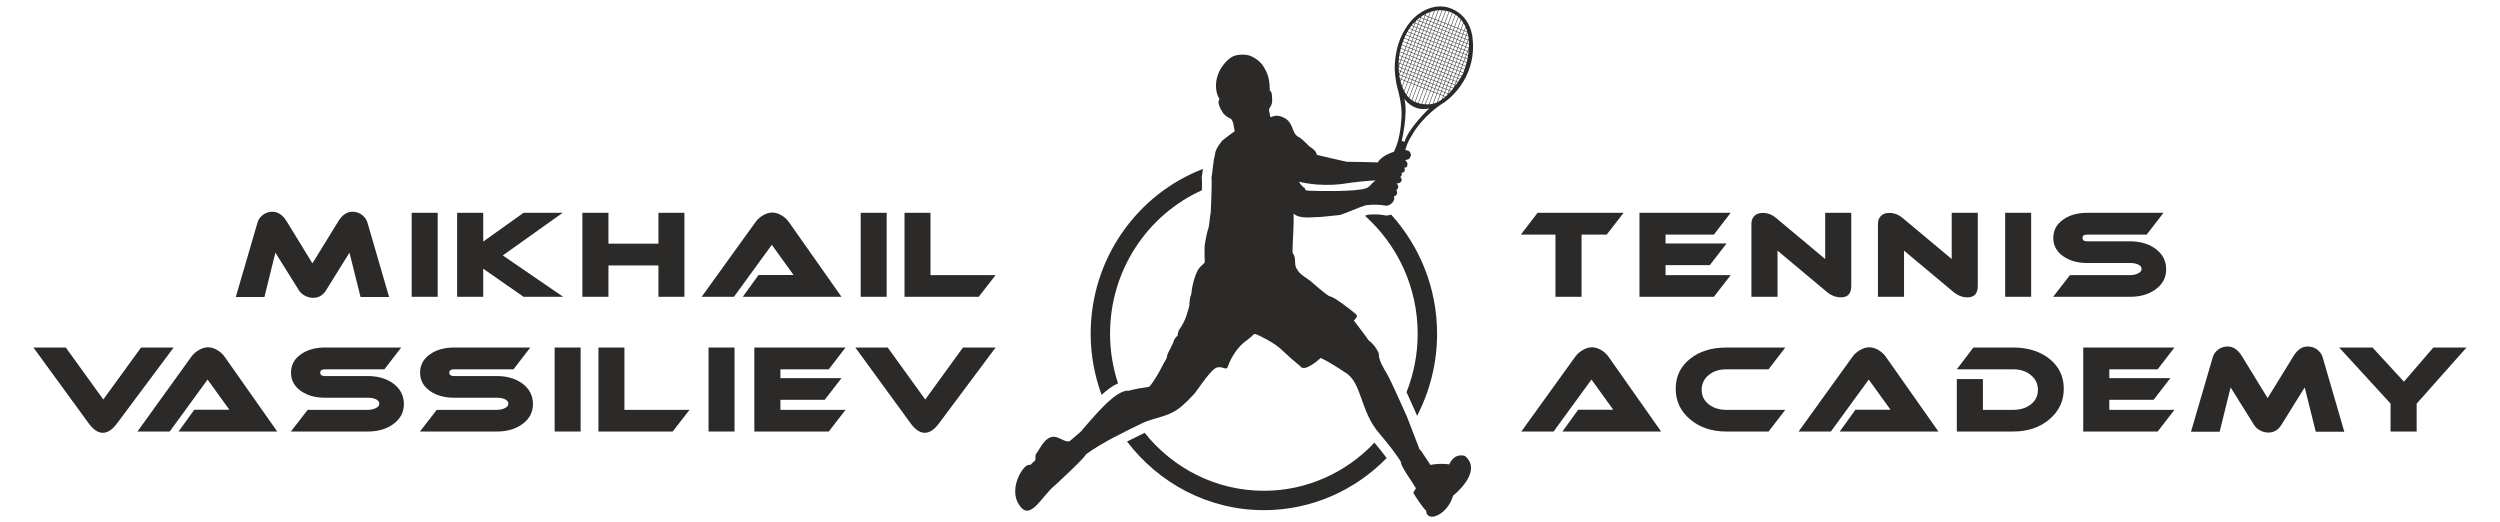
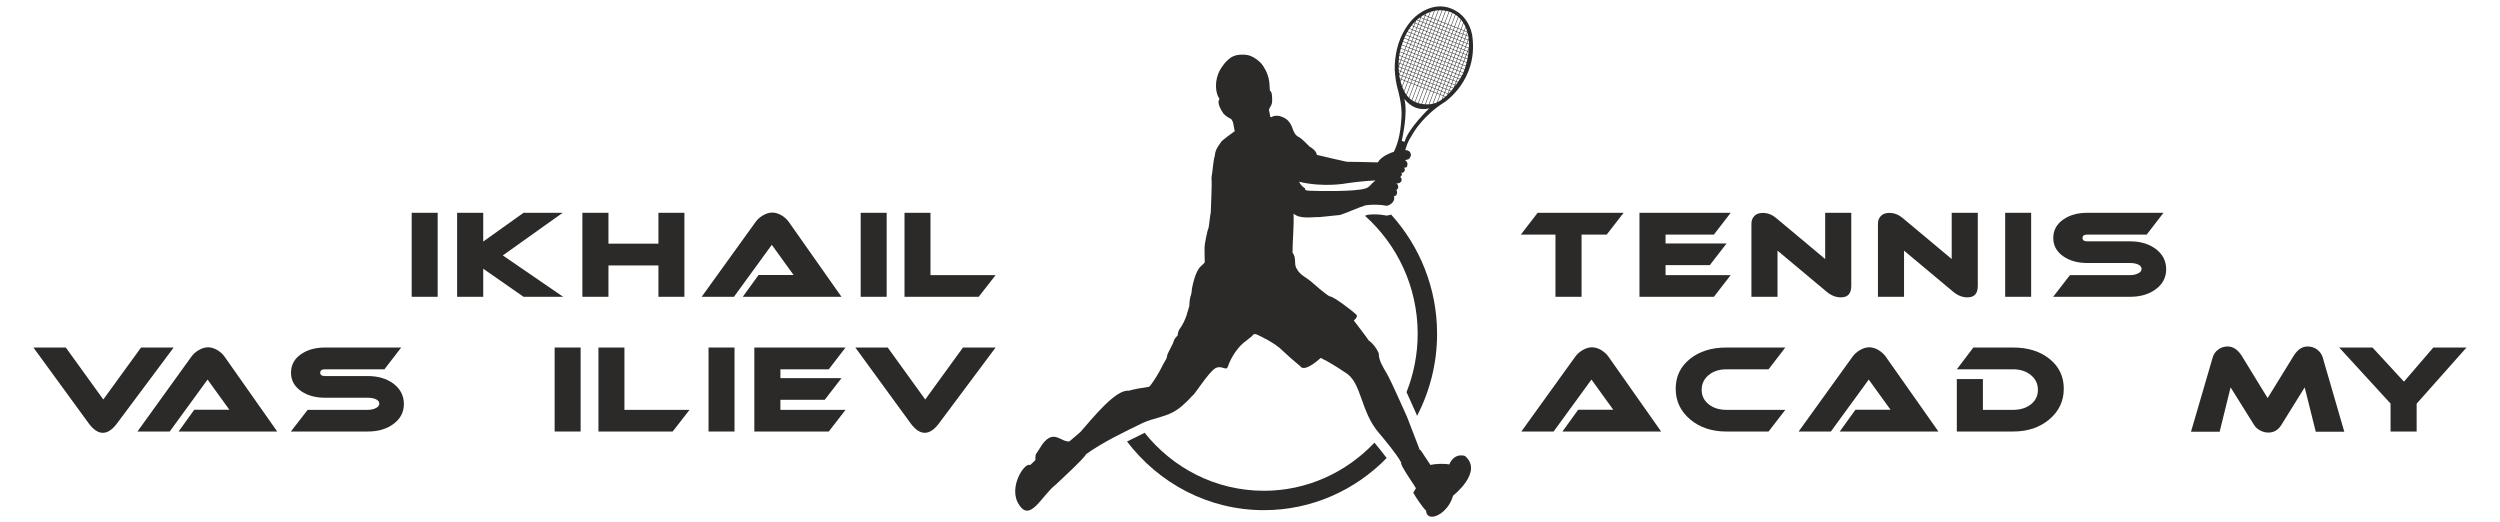
<svg xmlns="http://www.w3.org/2000/svg" xml:space="preserve" width="297mm" height="62mm" version="1.1" style="shape-rendering:geometricPrecision; text-rendering:geometricPrecision; image-rendering:optimizeQuality; fill-rule:evenodd; clip-rule:evenodd" viewBox="0 0 29700 6200">
  <defs>
    <style type="text/css"> .fil0 {fill:#2B2A29;fill-rule:nonzero} </style>
  </defs>
  <g id="Слой_x0020_1">
    <g id="_1593633207840">
      <polygon class="fil0" points="19288.6,2527.96 19087.82,2786.75 18788.94,2786.75 18788.94,3525.86 18478.84,3525.86 18478.84,2786.75 18067.81,2786.75 18267.05,2527.96 " />
      <polygon class="fil0" points="20560.56,3268.4 20361.11,3525.86 19476.8,3525.86 19476.8,2527.99 20560.56,2527.99 20361.11,2786.78 19786.81,2786.78 19786.81,2892.03 20511.94,2892.03 20312.78,3149.4 19786.81,3149.4 19786.81,3268.4 " />
      <path class="fil0" d="M21993.05 3397.15c0,90.47 -41.07,135.62 -123.28,135.62 -58.94,0 -115.21,-22.11 -168.75,-66.48l-584.09 -488.53 0 548.08 -310.01 0 0 -869.19c0,-36.91 11.73,-67.32 35.29,-91.37 23.44,-23.96 57,-35.9 100.33,-35.9 56.19,0 108.51,19.77 156.44,59.46l584.09 488.53 0 -549.41 309.98 0 0 869.19z" />
      <path class="fil0" d="M23496.14 3397.15c0,90.47 -41.08,135.62 -123.17,135.62 -59.05,0 -115.33,-22.11 -168.86,-66.48l-584.1 -488.53 0 548.08 -310.01 0 0 -869.19c0,-36.91 11.74,-67.32 35.3,-91.37 23.44,-23.96 57,-35.9 100.33,-35.9 56.31,0 108.51,19.77 156.43,59.46l584.1 488.53 0 -549.41 309.98 0 0 869.19z" />
      <polygon class="fil0" points="24130.04,3525.89 23821.38,3525.89 23821.38,2527.99 24130.04,2527.99 " />
      <path class="fil0" d="M25702.29 2527.96l-199.36 258.79 -705.84 0c-37.93,0 -56.8,13.38 -56.8,40.18 0,26.74 18.87,40.09 56.8,40.09l507.92 0c120.95,0 221.88,29.57 303.17,88.6 83.82,62.72 125.94,144 125.94,243.61 0,98.72 -42.44,178.47 -127.36,239.46 -79.46,58.01 -179.88,87.17 -301.75,87.17l-913.47 0 199.37 -257.49 714.1 0c32.23,0 61.4,-5.49 87.18,-16.62 33.16,-13.75 49.78,-32.63 49.78,-56.68 0,-24.89 -16.62,-43.85 -49.78,-56.71 -24.88,-9.28 -53.93,-13.88 -87.18,-13.88l-507.92 0c-112.59,0 -206.71,-25.78 -282.35,-77.58 -81.17,-55.27 -121.78,-128.69 -121.78,-219.97 0,-92.27 40.61,-166.09 121.78,-221.47 75.64,-51.72 169.76,-77.5 282.35,-77.5l905.2 0z" />
      <path class="fil0" d="M18561.86 5126.45l186.9 -258.91 416.56 0 -258.71 -358.31 -449.79 617.22 -383.41 0 639.25 -887.14c20.49,-29.6 48.65,-55.38 84.55,-77.52 39.66,-23.97 78.01,-35.99 115.01,-35.99 37.72,0 75.97,12.02 114.81,35.99 34.08,21.21 61.8,47.02 83.02,77.52l624.19 887.14 -1172.38 0z" />
      <path class="fil0" d="M21209.54 4868.99l-199.16 257.49 -500.99 0c-173.43,0 -317.32,-48.25 -431.24,-144.7 -113.88,-96.38 -170.89,-217.43 -170.89,-363.35 0,-145.71 56.28,-263.79 168.96,-354.23 112.38,-90.45 256.88,-135.63 433.17,-135.63l700.15 0 -199.16 258.79 -500.99 0c-84.92,0 -155.07,22.84 -210.46,68.54 -55.47,45.58 -83.1,104 -83.1,175.08 0,70.15 27.63,127.27 83.1,171.61 55.39,44.26 125.54,66.4 210.46,66.4l700.15 0z" />
      <path class="fil0" d="M21856.04 5126.45l186.79 -258.91 416.67 0 -258.82 -358.31 -449.8 617.22 -383.4 0 639.36 -887.14c20.41,-29.6 48.53,-55.38 84.43,-77.52 39.66,-23.97 78.02,-35.99 115.02,-35.99 37.75,0 75.99,12.02 114.84,35.99 34.17,21.21 61.8,47.02 82.99,77.52l624.27 887.14 -1172.35 0z" />
      <path class="fil0" d="M24517.66 4618.49c0,145.83 -57.09,266.97 -171.01,363.31 -114,96.38 -257.69,144.62 -431.12,144.62l-668.53 0 0 -622.86 309.99 0 0 365.48 358.54 0c85.85,0 156.41,-21.93 211.79,-65.78 55.35,-43.85 83.02,-101.26 83.02,-172.34 0,-71.08 -27.87,-129.38 -83.74,-175.08 -55.88,-45.58 -126.15,-68.53 -211.07,-68.53l-668.53 0 196.5 -258.79 472.03 0c176.21,0 320.59,45.26 433.18,135.62 112.55,90.44 168.95,208.52 168.95,354.35z" />
-       <polygon class="fil0" points="25832.34,4868.99 25633.01,5126.48 24748.7,5126.48 24748.7,4128.57 25832.34,4128.57 25633.01,4387.36 25058.68,4387.36 25058.68,4492.61 25783.81,4492.61 25584.56,4749.98 25058.68,4749.98 25058.68,4868.99 " />
      <path class="fil0" d="M27850.49 5129.19l-339.18 0 -131.55 -527.29 -279.48 449.8c-37.03,58.21 -87.82,87.18 -152.25,87.18 -33.24,0 -65.56,-8.27 -96.98,-24.89 -31.3,-16.62 -54.86,-37.4 -70.47,-62.29l-281.02 -449.8 -130.13 527.29 -340.36 0 258.79 -885.83c10,-35.88 31.51,-66.17 64.34,-90.65 32.64,-24.37 70.27,-36.71 112.79,-36.71 65.47,0 122.16,38.76 170.08,116.34l304.49 496.92 305.91 -496.92c47.03,-77.58 103.42,-116.34 168.98,-116.34 43.33,0 81.17,12.34 113.4,36.71 32.23,24.48 54.05,54.77 65.15,90.65l257.49 885.83z" />
      <polygon class="fil0" points="29302.18,4128.54 28709.73,4795.65 28709.73,5126.45 28399.72,5126.45 28399.72,4794.32 27789.44,4128.54 28185.27,4128.54 28558.9,4534.09 28907.76,4128.54 " />
-       <path class="fil0" d="M4622.39 3528.61l-339.14 0 -131.55 -527.29 -279.52 449.8c-37,58.12 -87.78,87.17 -152.24,87.17 -33.25,0 -65.56,-8.26 -96.87,-24.88 -31.42,-16.62 -54.86,-37.41 -70.55,-62.29l-281.05 -449.8 -130.11 527.29 -340.39 0 258.71 -885.84c10.09,-35.98 31.71,-66.16 64.46,-90.64 32.6,-24.37 70.24,-36.71 112.76,-36.71 65.47,0 122.18,38.76 170.19,116.34l304.49 496.91 305.82 -496.91c47.12,-77.58 103.51,-116.34 168.95,-116.34 43.36,0 81.17,12.34 113.4,36.71 32.35,24.48 54.17,54.66 65.18,90.64l257.46 885.84z" />
      <polygon class="fil0" points="5199.52,3525.89 4890.87,3525.89 4890.87,2527.99 5199.52,2527.99 " />
      <polygon class="fil0" points="6690.12,3525.86 6219.62,3525.86 5740.66,3192.32 5740.66,3525.86 5430.56,3525.86 5430.56,2527.96 5740.66,2527.96 5740.66,2869.77 6219.62,2527.96 6684.51,2527.96 5973.15,3034.56 " />
      <polygon class="fil0" points="8130.88,3525.86 7822.2,3525.86 7822.2,3153.56 7228.43,3153.56 7228.43,3525.86 6918.53,3525.86 6918.53,2527.96 7228.43,2527.96 7228.43,2894.66 7822.2,2894.66 7822.2,2527.96 8130.88,2527.96 " />
      <path class="fil0" d="M8824.35 3525.86l186.94 -258.9 416.55 0 -258.82 -358.43 -449.79 617.33 -383.41 0 639.36 -887.16c20.38,-29.57 48.54,-55.36 84.44,-77.5 39.77,-24.05 78.01,-35.99 115.01,-35.99 37.72,0 75.96,11.94 114.81,35.99 34.17,21.22 61.8,47.03 83.02,77.5l624.27 887.16 -1172.38 0z" />
      <polygon class="fil0" points="10533.59,3525.89 10224.91,3525.89 10224.91,2527.99 10533.59,2527.99 " />
      <polygon class="fil0" points="11827.78,3268.4 11626.97,3525.86 10745.53,3525.86 10745.53,2527.99 11054.09,2527.99 11054.09,3268.4 " />
      <path class="fil0" d="M2063.19 4128.54l-672.72 901.02c-55.26,74.66 -111.66,112.18 -168.75,112.18 -57.32,0 -113.6,-37.93 -168.86,-113.6l-656.1 -899.6 384.85 0 445.6 617.34 448.39 -617.34 387.59 0z" />
      <path class="fil0" d="M2121.29 5126.45l186.93 -258.91 416.56 0 -258.82 -358.31 -449.8 617.22 -383.4 0 639.36 -887.14c20.38,-29.6 48.53,-55.38 84.43,-77.52 39.78,-23.97 78.02,-35.99 115.02,-35.99 37.72,0 75.96,12.02 114.81,35.99 34.17,21.21 61.8,47.02 83.02,77.52l624.27 887.14 -1172.38 0z" />
      <path class="fil0" d="M4766.34 4128.54l-199.44 258.82 -705.76 0c-37.92,0 -56.8,13.36 -56.8,40.15 0,26.74 18.88,40.1 56.8,40.1l507.93 0c120.94,0 221.87,29.57 303.16,88.62 83.82,62.81 125.94,143.98 125.94,243.59 0,98.71 -42.44,178.46 -127.39,239.45 -79.43,58.1 -179.88,87.18 -301.71,87.18l-913.47 0 199.36 -257.49 714.11 0c32.23,0 61.36,-5.49 87.06,-16.51 33.36,-13.87 49.98,-32.75 49.98,-56.8 0,-24.88 -16.62,-43.85 -49.98,-56.71 -24.77,-9.16 -53.82,-13.84 -87.06,-13.84l-507.93 0c-112.59,0 -206.7,-25.82 -282.38,-77.53 -81.16,-55.35 -121.75,-128.77 -121.75,-220.06 0,-92.26 40.59,-166.09 121.75,-221.47 75.68,-51.68 169.79,-77.5 282.38,-77.5l905.2 0z" />
-       <path class="fil0" d="M6299.87 4128.54l-199.37 258.82 -705.84 0c-37.95,0 -56.8,13.36 -56.8,40.15 0,26.74 18.85,40.1 56.8,40.1l507.93 0c120.94,0 221.99,29.57 303.16,88.62 83.91,62.81 125.91,143.98 125.91,243.59 0,98.71 -42.4,178.46 -127.36,239.45 -79.31,58.1 -179.87,87.18 -301.71,87.18l-913.47 0 199.36 -257.49 714.11 0c32.2,0 61.37,-5.49 87.18,-16.51 33.24,-13.87 49.86,-32.75 49.86,-56.8 0,-24.88 -16.62,-43.85 -49.86,-56.71 -24.89,-9.16 -53.94,-13.84 -87.18,-13.84l-507.93 0c-112.59,0 -206.7,-25.82 -282.38,-77.53 -81.16,-55.35 -121.75,-128.77 -121.75,-220.06 0,-92.26 40.59,-166.09 121.75,-221.47 75.68,-51.68 169.79,-77.5 282.38,-77.5l905.21 0z" />
      <polygon class="fil0" points="6897.78,5126.45 6589.09,5126.45 6589.09,4128.54 6897.78,4128.54 " />
      <polygon class="fil0" points="8191.76,4868.99 7991.1,5126.48 7109.54,5126.48 7109.54,4128.57 7418.22,4128.57 7418.22,4868.99 " />
      <polygon class="fil0" points="8726.13,5126.45 8417.45,5126.45 8417.45,4128.54 8726.13,4128.54 " />
      <polygon class="fil0" points="10045.09,4868.99 9845.73,5126.48 8961.42,5126.48 8961.42,4128.57 10045.09,4128.57 9845.73,4387.36 9271.32,4387.36 9271.32,4492.61 9996.56,4492.61 9797.31,4749.98 9271.32,4749.98 9271.32,4868.99 " />
      <path class="fil0" d="M11827.78 4128.54l-672.72 901.02c-55.38,74.66 -111.66,112.18 -168.86,112.18 -57.21,0 -113.52,-37.93 -168.78,-113.6l-656.07 -899.6 384.73 0 445.72 617.34 448.38 -617.34 387.6 0z" />
-       <path class="fil0" d="M15014.75 5830.35c-570.94,0 -1081.12,-268.9 -1416.51,-688.73 -67.7,32.84 -138.37,67.73 -209.13,103.51 376.66,495.1 964.46,815.57 1625.64,815.57 569.61,0 1085.69,-237.08 1458.72,-619.15 -37.64,-51.2 -86.89,-113.2 -145.02,-182.86 -332.65,351.72 -798.02,571.66 -1313.7,571.66z" />
-       <path class="fil0" d="M13187.41 3965.57c0,-760.82 449.39,-1415.67 1091.09,-1705.39 1.65,-58.94 2.05,-112.67 -0.61,-135.42l-2.02 -17.84 3.47 -17.54c4.57,-23.65 8.03,-52.29 11.42,-82.5 -777.97,299.29 -1333.7,1063.17 -1333.7,1958.69 0,255.24 47.32,498.94 129.81,725.33 67.5,-61.68 132.56,-109.2 195.29,-136.84 -60.59,-185.2 -94.75,-382.71 -94.75,-588.49z" />
+       <path class="fil0" d="M15014.75 5830.35c-570.94,0 -1081.12,-268.9 -1416.51,-688.73 -67.7,32.84 -138.37,67.73 -209.13,103.51 376.66,495.1 964.46,815.57 1625.64,815.57 569.61,0 1085.69,-237.08 1458.72,-619.15 -37.64,-51.2 -86.89,-113.2 -145.02,-182.86 -332.65,351.72 -798.02,571.66 -1313.7,571.66" />
      <path class="fil0" d="M15823.35 2195.06c-21.1,0.81 -44.16,1.12 -67.81,1.01 1.82,0 4.08,0.32 5.93,0.32 21.79,0 42.31,-0.52 61.88,-1.33z" />
      <path class="fil0" d="M13405.21 5107.72c42.08,-20.9 82.99,-40.59 123.89,-60.44l0 0c-40.9,19.85 -81.81,39.54 -123.89,60.44z" />
      <path class="fil0" d="M16468.75 2561.23l-18.67 -3.87c-33.85,-6.85 -76.08,-10.73 -119.09,-10.73 -28.27,0 -56.19,1.65 -81.28,4.72 -10.93,3.55 -22.75,8.15 -34.05,12.22 382.88,342.01 626.29,843.12 626.29,1402 0,245.07 -47.72,478.68 -132.24,693.22 20.9,46.19 42.81,94.92 65.24,144.9 18.59,41.51 34.37,76.89 45.18,100.45l1.53 3.26 1.33 3.36 11.53 29.97c151.32,-291.54 238.01,-623.03 238.01,-975.16 0,-546.45 -208.35,-1043.16 -546.17,-1416.59 -12.74,4.19 -25.69,8.18 -38.64,9.91l-18.97 2.34z" />
      <path class="fil0" d="M16001.01 2177.25c84.02,-13.18 256.33,-31.82 340.56,-33.27 -68.71,51.19 -62.2,75.15 -119,94.64 -119.5,40.9 -576.75,31.01 -645.26,27.75 -24.17,-1.85 -83.02,3.06 -72.93,-29.57 -28.53,-13.16 -57.81,-49.26 -71.57,-77.62 296.34,71.49 568.2,18.07 568.2,18.07zm638.03 -1206.95l9.36 -24.89 33.04 12.95 -25.06 66.49c-6.13,-16.31 -11.94,-34.46 -17.34,-54.55zm-15.7 -309.08l32.4 12.63 -12.95 34.48 -23.96 -9.39c0.64,-7.55 1.33,-15.18 2.26,-23.04 0,0 0.72,-5.29 2.25,-14.68zm18.04 -84.44l44.37 17.43 -12.95 34.37 -40.18 -15.61c2.54,-11.01 5.41,-23.12 8.76,-36.19zm154.99 -305.21l9.48 3.67 -12.95 34.49 -21.82 -8.59c7.98,-10.17 16.42,-20.09 25.29,-29.57zm17.75 -18.15l-6.22 16.42 -7.25 -2.75c4.39,-4.68 8.87,-9.16 13.47,-13.67zm314.98 -131.23l-44.66 118.71 -33.04 -12.95 39.98 -106.17c15.29,-0.81 28.04,-0.4 37.72,0.41zm42.43 5l-48.53 128.8 -32.95 -12.95 45.29 -120.25c10.29,1.13 15.9,2.46 15.9,2.46 0,0 7.55,0.12 20.29,1.94zm79.35 24.48l-50.7 134.5 -32.92 -12.95 50.67 -134.82c10.29,3.47 21.42,7.87 32.95,13.27zm103.08 78.91l-38.04 100.85 -33.04 -12.95 43.76 -115.94c9.16,8.36 18.36,17.75 27.32,28.04zm29.36 39.46l-28.84 76.48 -33.04 -12.95 36.91 -97.78c8.56,10.4 16.91,21.82 24.97,34.25zm26.22 47.84l-16.53 43.73 -32.93 -12.95 27.23 -72.29c7.14,11.62 13.96,23.87 20.38,37.32 0.72,1.33 1.24,2.77 1.85,4.19zm-43.13 582.15l-32.14 -12.54 12.95 -34.46 36.22 14.08c-2.14,5.2 -3.38,8.04 -3.38,8.04 0,0 -4.8,9.39 -13.65,24.88zm-126.14 179.36l-19.68 -7.74 13.03 -34.46 31.42 12.34c-7.86,10 -16.21,19.98 -24.77,29.86zm-103.71 98.02l13.47 -35.7 20.78 8.15c-11.21,9.8 -22.63,18.97 -34.25,27.55zm-155.92 61.28l53.65 -142.24 32.92 12.83 -46.71 124.21c-8.15,1.73 -16.42,3.26 -24.65,4.07 -5.21,0.52 -10.21,0.81 -15.21,1.13zm-293.56 -278.19l32.92 12.95 -39.86 105.86c-6.53,-12.95 -13.67,-28.16 -20.49,-45.99l27.43 -72.82zm-23.68 -54.95l32.96 12.95 -12.95 34.46 -32.96 -12.83 12.95 -34.58zm-47.11 -109.84l32.95 12.87 -12.95 34.45 -19.08 -7.43c-0.92,-12.25 -1.41,-24.88 -1.73,-37.83l0.81 -2.06zm9.39 -42.11l-10.52 27.83c0,-10.29 0.2,-20.89 0.64,-31.71l9.88 3.88zm2.03 -5.41l-11.71 -4.59c0.49,-12.52 1.21,-25.38 2.34,-38.65l22.32 8.79 -12.95 34.45zm51.59 -19.36l-13.03 34.45 -32.96 -12.83 12.95 -34.57 33.04 12.95zm-17.92 -52.73l32.92 12.87 -12.95 34.57 -32.95 -12.98 12.98 -34.46zm-3.67 -7.54l-33.47 -13.15c1.65,-9.6 3.87,-21.94 7.14,-36.83l39.37 15.41 -13.04 34.57zm51.6 -19.37l-12.95 34.46 -33.04 -12.95 13.03 -34.46 32.96 12.95zm-17.95 -52.84l33.03 12.95 -12.94 34.37 -33.04 -12.83 12.95 -34.49zm9.36 -42.11l-12.95 34.48 -44.86 -17.54c3.06,-11.22 6.42,-23.16 10.29,-35.5l47.52 18.56zm15.09 -39.75l-12.95 34.46 -47.92 -18.76c3.58,-11.33 7.54,-22.95 11.82,-34.89l49.05 19.19zm15 -39.89l-13.06 34.49 -48.94 -19.2c4.19,-11.3 8.67,-22.72 13.56,-34.25l48.44 18.96zm15 -39.86l-12.97 34.46 -48.33 -18.96c4.79,-11.02 9.91,-22.35 15.29,-33.56l46.01 18.06zm14.98 -39.89l-12.95 34.49 -45.47 -17.84c5.4,-10.92 11.1,-21.94 17.23,-32.75l41.19 16.1zm15.09 -39.86l-12.95 34.49 -40.59 -15.82c6.22,-10.72 12.75,-21.41 19.69,-31.91l33.85 13.24zm1.93 -5.4l-32.63 -12.75c6.94,-10.49 14.39,-20.78 22.23,-30.9l23.47 9.19 -13.07 34.46zm51.6 -19.37l-12.95 34.45 -33.04 -12.83 13.07 -34.57 32.92 12.95zm15 -39.86l-12.86 34.45 -33.13 -12.86 12.95 -34.45 33.04 12.86zm29.98 -79.75l-12.95 34.45 -26.63 -10.4c11.22,-9.57 22.35,-18.44 33.36,-26.51l6.22 2.46zm2.13 -5.41l-2.86 -1.12c1.45,-1.02 2.98,-2.14 4.51,-3.15l-1.65 4.27zm51.6 -19.36l-13.04 34.54 -32.95 -12.95 4.68 -12.31c8.39,-5.73 16.54,-10.93 24.69,-15.73l16.62 6.45zm1.94 -5.41l-12.23 -4.71c6.01,-3.47 11.82,-6.62 17.75,-9.68l-5.52 14.39zm38.56 15.09l-32.95 -12.86 7.74 -20.5c15.61,-7.63 30.61,-13.96 45.09,-19.07l-19.88 52.43zm38.64 15.09l-33.04 -12.86 21.63 -57.29c14.77,-4.92 28.96,-8.68 42.2,-11.54l-30.79 81.69zm38.53 15.17l-32.92 -12.95 32.12 -85.32c14.48,-2.78 27.95,-4.51 39.86,-5.32l-39.06 103.59zm23.68 54.87l-33.04 -12.84 12.95 -34.48 32.92 12.86 -12.83 34.46zm38.44 15.2l-32.95 -12.95 12.95 -34.45 33.04 12.83 -13.04 34.57zm51.6 -19.48l-12.95 34.57 -33.04 -12.95 13.04 -34.46 32.95 12.84zm2.14 -5.29l-33.04 -12.95 48.94 -129.93c9.59,1.65 21.3,4.31 34.68,8.47l-50.58 134.41zm23.44 54.95l-32.92 -12.95 12.95 -34.46 33.04 12.95 -13.07 34.46zm51.6 -19.37l-12.95 34.46 -33.04 -12.95 13.06 -34.46 32.93 12.95zm2.14 -5.4l-33.13 -12.95 50.58 -134.01c10.09,4.91 20.59,10.93 31.11,17.75l-48.56 129.21zm38.56 15.09l-33.04 -12.95 48.12 -127.88c9.8,6.73 19.57,14.19 29.26,22.75l-44.34 118.08zm23.55 54.97l-33.04 -12.95 13.04 -34.48 32.95 12.95 -12.95 34.48zm38.53 15.09l-32.92 -12.95 12.95 -34.48 32.92 12.95 -12.95 34.48zm38.65 15.09l-33.04 -12.95 12.95 -34.48 33.04 12.95 -12.95 34.48zm20.5 -37.72l14.48 -38.16c7.25,16.62 13.47,33.77 18.47,51.11l-32.95 -12.95zm31.01 18.35l-12.95 34.46 -32.95 -12.95 12.95 -34.48 32.95 12.97zm10.61 89.41l-33.04 -12.95 13.04 -34.46 24.16 9.48c1.04,6.42 2.05,12.87 2.86,19.28l-7.02 18.65zm5.61 2.14l2.74 -7.43c0.32,2.95 0.73,5.92 0.93,8.96l-3.67 -1.53zm-15.09 39.89l12.95 -34.49 6.3 2.46c1.04,13.47 1.65,26.91 1.73,40.29l-20.98 -8.26zm18.04 52.81l-33.04 -12.95 12.95 -34.46 23.03 8.96c0,11.02 -0.2,21.83 -0.69,32.64l-2.25 5.81zm-9.49 42.03l10.5 -27.84c-0.7,10.38 -1.74,20.7 -2.75,30.87l-7.75 -3.03zm-15 39.86l12.95 -34.46 9.19 3.56c-1.53,12.74 -3.26,25.29 -5.31,37.52l-16.83 -6.62zm-14.97 39.86l12.95 -34.46 17.95 7.03c-2.05,12.66 -4.39,24.88 -6.85,36.82l-24.05 -9.39zm-15 39.89l12.95 -34.49 25 9.8c-2.66,12.55 -5.64,24.69 -8.47,36.19l-29.48 -11.5zm-14.98 39.86l12.95 -34.46 30.07 11.82c-3.16,12.64 -6.42,24.49 -9.69,35.7l-33.33 -13.06zm-15.11 39.86l12.98 -34.46 33.84 13.15c-3.87,12.95 -7.66,24.78 -11.13,35.3l-35.69 -13.99zm-1.94 5.4l35.81 13.99c-5.11,14.69 -9.48,26.51 -12.66,34.66l-36.19 -14.16 13.04 -34.49zm-51.6 19.28l12.95 -34.37 33.04 12.87 -13.03 34.45 -32.96 -12.95zm18.07 52.84l-33.16 -12.86 12.95 -34.46 33.04 12.84 -12.83 34.48zm-9.48 42.12l12.95 -34.57 31.19 12.22c-5.21,9.08 -11.71,19.98 -19.25,32.03l-24.89 -9.68zm-15.09 39.74l12.95 -34.45 23.96 9.39c-6.24,9.77 -13.06,20.38 -20.61,31.51l-16.3 -6.45zm-15 39.89l13.06 -34.37 14.98 5.81c-6.74,10.01 -13.97,20.41 -21.71,31.11l-6.33 -2.55zm-2.05 5.41l4.91 1.93c-3.67,5.01 -7.46,9.98 -11.22,14.98l6.31 -16.91zm-38.65 -15.09l33.15 12.95 -12.95 34.45 -33.15 -12.95 12.95 -34.45zm-51.48 19.37l12.95 -34.49 33.04 12.98 -12.95 34.46 -33.04 -12.95zm17.95 52.81l-32.95 -12.95 12.95 -34.46 33.04 12.95 -13.04 34.46zm-9.4 42.02l12.95 -34.48 17.75 6.94c-8.67,9.8 -17.63,19.6 -26.71,29.08l-3.99 -1.54zm-2.02 5.41l1.53 0.61c-0.92,0.92 -1.85,1.73 -2.77,2.74l1.24 -3.35zm-38.56 -15.09l32.95 12.95 -5.81 15.58c-5.4,5.2 -10.92,10.2 -16.41,15.21l-23.77 -9.28 13.04 -34.46zm-51.6 19.37l12.95 -34.49 33.04 12.95 -13.03 34.49 -32.96 -12.95zm-1.93 5.4l32.95 12.95 -16.74 44.26c-15.69,11.01 -32.11,20.69 -48.73,28.84l32.52 -86.05zm-38.65 -15.09l33.04 12.84 -34.77 92.18c-14.28,6.44 -28.85,11.53 -43.65,15.2l45.38 -120.22zm-23.64 -54.97l33.12 12.95 -12.95 34.48 -33.12 -12.95 12.95 -34.48zm-51.51 19.39l12.95 -34.48 33.04 12.86 -12.95 34.57 -33.04 -12.95zm-40.59 -9.8l32.96 12.95 -60.18 159.88c-12.75,-0.69 -24.98,-2.02 -36.4,-3.76l63.62 -169.07zm-38.64 -15l33.04 12.86 -64.14 170.08c-12.23,-2.14 -23.85,-4.79 -34.78,-7.95l65.88 -174.99zm-38.53 -15.09l32.92 12.87 -65.96 175.48c-11.94,-3.67 -23.07,-7.86 -33.16,-12.43l66.2 -175.92zm-38.65 -15.09l33.04 12.87 -66.08 175.57c-11.53,-5.41 -22.03,-11.3 -31.42,-17.32l64.46 -171.12zm-38.56 -15.08l33.04 12.83 -63.94 169.99c-11.62,-7.83 -21.22,-15.61 -29.37,-22.95l60.27 -159.87zm-38.53 -15.09l33.04 12.83 -59.37 157.65c-17.95,-17.31 -26.11,-30.7 -26.11,-30.7 0,0 -0.08,-0.08 -0.2,-0.2l52.64 -139.58zm-38.68 -15.21l33.16 12.95 -51.28 136.23c-5,-6.82 -13.47,-19.45 -23.56,-38.33l41.68 -110.85zm-23.53 -54.86l33.04 12.86 -12.95 34.46 -33.04 -12.84 12.95 -34.48zm-23.47 -54.95l32.96 12.83 -12.95 34.49 -33.04 -12.86 13.03 -34.46zm-5.6 -2.25l-13.04 34.48 -32.95 -12.86 12.95 -34.46 33.04 12.84zm-18.04 -52.73l33.04 12.87 -13.07 34.45 -32.92 -12.95 12.95 -34.37zm-3.47 -7.63l-33.04 -12.95 12.95 -34.37 33.04 12.84 -12.95 34.48zm51.48 -19.39l-12.95 34.48 -32.92 -12.86 12.95 -34.57 32.92 12.95zm15 -39.87l-12.95 34.46 -33.04 -12.83 13.04 -34.46 32.95 12.83zm15.09 -39.86l-13.06 34.58 -32.93 -12.95 12.95 -34.49 33.04 12.86zm15 -39.77l-13.06 34.37 -32.93 -12.86 12.95 -34.46 33.04 12.95zm-18.06 -52.84l33.04 12.86 -12.95 34.57 -33.04 -12.94 12.95 -34.49zm9.48 -42.09l-13.04 34.55 -32.95 -12.95 12.95 -34.46 33.04 12.86zm15 -39.77l-12.95 34.46 -33.04 -12.95 12.95 -34.46 33.04 12.95zm14.97 -39.89l-12.95 34.49 -33.04 -12.95 13.07 -34.49 32.92 12.95zm15.12 -39.86l-12.95 34.46 -33.15 -12.95 12.95 -34.46 33.15 12.95zm14.97 -39.86l-13.03 34.46 -32.96 -12.95 12.95 -34.46 33.04 12.95zm2.06 -5.41l-33.04 -12.95 12.95 -34.48 33.04 12.95 -12.95 34.48zm51.48 -19.39l-12.95 34.48 -33.04 -12.95 12.95 -34.48 33.04 12.95zm15.09 -39.86l-13.04 34.45 -32.95 -12.83 12.95 -34.57 33.04 12.95zm14.88 -39.86l-12.95 34.45 -32.92 -12.95 12.95 -34.37 32.92 12.87zm15.09 -39.89l-12.95 34.48 -33.04 -12.86 13.07 -34.57 32.92 12.95zm2.05 -5.41l-33.04 -12.83 12.95 -34.49 33.04 12.87 -12.95 34.45zm51.51 -19.36l-12.95 34.45 -32.95 -12.83 12.95 -34.46 32.95 12.84zm2.14 -5.29l-33.04 -12.95 12.95 -34.49 33.04 12.95 -12.95 34.49zm38.53 14.97l-33.04 -12.83 12.95 -34.49 33.16 12.95 -13.07 34.37zm38.65 15.09l-33.13 -12.84 13.04 -34.48 33.04 12.95 -12.95 34.37zm23.47 54.98l-32.95 -12.87 12.95 -34.45 33.04 12.95 -13.04 34.37zm38.65 15.08l-33.04 -12.86 13.03 -34.45 32.96 12.95 -12.95 34.36zm38.53 15.09l-32.93 -12.86 12.95 -34.45 32.93 12.86 -12.95 34.45zm38.64 15.21l-33.03 -12.95 12.94 -34.49 33.04 12.87 -12.95 34.57zm38.56 15.09l-32.95 -12.95 12.86 -34.49 33.04 12.87 -12.95 34.57zm51.6 -19.4l-13.06 34.49 -33.04 -12.95 12.95 -34.49 33.15 12.95zm1.94 -5.4l-32.96 -12.95 12.95 -34.46 33.04 12.95 -13.03 34.46zm23.64 54.97l-33.12 -12.95 13.03 -34.45 33.04 12.95 -12.95 34.45zm38.56 15.09l-33.04 -12.95 12.95 -34.45 33.04 12.95 -12.95 34.45zm38.53 15.09l-33.04 -12.95 13.07 -34.45 32.92 12.95 -12.95 34.45zm38.56 15.09l-32.95 -12.95 12.95 -34.46 33.04 12.95 -13.04 34.46zm-9.39 42.03l13.06 -34.49 32.93 12.95 -12.95 34.49 -33.04 -12.95zm17.95 52.81l-32.92 -12.95 12.94 -34.46 32.93 12.95 -12.95 34.46zm-9.4 42.03l12.95 -34.49 33.04 12.95 -12.95 34.49 -33.04 -12.95zm-14.97 39.86l12.95 -34.46 32.92 12.84 -12.95 34.57 -32.92 -12.95zm-15 39.86l12.95 -34.46 33.04 12.95 -13.04 34.37 -32.95 -12.86zm-15.09 39.89l12.95 -34.49 33.04 12.95 -12.95 34.49 -33.04 -12.95zm-14.97 39.86l13.03 -34.46 32.96 12.84 -12.95 34.45 -33.04 -12.83zm-2.05 5.29l32.92 12.95 -12.95 34.48 -32.92 -12.86 12.95 -34.57zm-51.6 19.48l13.06 -34.45 32.93 12.83 -12.87 34.48 -33.12 -12.86zm-15 39.89l13.06 -34.48 32.93 12.86 -12.95 34.57 -33.04 -12.95zm18.06 52.7l-33.04 -12.84 12.95 -34.57 33.04 12.95 -12.95 34.46zm-9.48 42.11l13.04 -34.54 32.95 12.95 -12.95 34.45 -33.04 -12.86zm-15 39.77l12.95 -34.45 33.04 12.95 -12.95 34.45 -33.04 -12.95zm-2.02 5.53l33.04 12.83 -13.07 34.48 -32.92 -12.95 12.95 -34.36zm-38.56 -15.21l32.95 12.95 -12.95 34.48 -33.04 -12.86 13.04 -34.57zm-51.6 19.37l12.95 -34.46 33.04 12.95 -13.07 34.46 -32.92 -12.95zm-15 39.89l13.06 -34.49 32.93 12.95 -12.95 34.49 -33.04 -12.95zm17.95 52.81l-33.04 -12.95 13.07 -34.46 32.92 12.95 -12.95 34.46zm3.58 7.54l33.04 12.95 -12.95 34.49 -33.04 -12.95 12.95 -34.49zm-38.56 -15.09l32.96 12.95 -12.95 34.49 -32.96 -12.98 12.95 -34.46zm-51.59 19.37l13.06 -34.46 32.93 12.95 -12.95 34.37 -33.04 -12.86zm-2.03 5.41l32.93 12.94 -12.95 34.49 -32.93 -12.95 12.95 -34.48zm-23.55 -54.95l33.03 12.95 -13.06 34.36 -32.92 -12.86 12.95 -34.45zm-38.56 -15.09l32.95 12.95 -12.95 34.45 -33.04 -12.95 13.04 -34.45zm-51.6 19.36l12.95 -34.45 33.04 12.95 -13.04 34.45 -32.95 -12.95zm-2.02 5.41l33.03 12.86 -12.94 34.54 -33.04 -12.95 12.95 -34.45zm-38.56 -15.09l32.95 12.83 -12.95 34.49 -32.95 -12.86 12.95 -34.46zm-38.53 -15.2l32.92 12.95 -12.95 34.48 -33.04 -12.86 13.07 -34.57zm-38.65 -14.98l33.04 12.84 -13.07 34.48 -32.92 -12.86 12.95 -34.46zm-38.56 -15.09l32.95 12.84 -12.95 34.45 -33.04 -12.95 13.04 -34.34zm-38.65 -15.11l33.04 12.86 -13.04 34.46 -32.95 -12.84 12.95 -34.48zm-38.53 -15.09l32.92 12.86 -12.95 34.46 -32.92 -12.84 12.95 -34.48zm-23.67 -54.95l33.15 12.83 -13.06 34.49 -32.93 -12.87 12.84 -34.45zm9.48 -42.12l-12.95 34.46 -33.04 -12.95 13.06 -34.37 32.93 12.86zm15.09 -39.86l-13.04 34.46 -32.95 -12.86 12.86 -34.55 33.13 12.95zm14.88 -39.89l-12.95 34.57 -32.92 -12.95 12.95 -34.45 32.92 12.83zm15.12 -39.77l-12.98 34.48 -33.12 -12.95 13.06 -34.48 33.04 12.95zm14.97 -39.86l-12.95 34.37 -33.03 -12.87 13.06 -34.45 32.92 12.95zm-18.03 -52.81l33.12 12.83 -13.03 34.57 -33.04 -12.95 12.95 -34.45zm9.48 -42.03l-12.95 34.48 -33.04 -12.95 13.04 -34.48 32.95 12.95zm15.09 -39.86l-13.07 34.45 -33.04 -12.94 12.95 -34.46 33.16 12.95zm14.97 -39.89l-13.04 34.48 -32.95 -12.95 12.95 -34.48 33.04 12.95zm15 -39.86l-12.95 34.45 -33.04 -12.95 12.95 -34.45 33.04 12.95zm2.05 -5.41l-33.04 -12.95 13.04 -34.45 32.95 12.95 -12.95 34.45zm51.6 -19.36l-13.07 34.45 -32.92 -12.95 12.95 -34.45 33.04 12.95zm14.89 -39.89l-12.95 34.48 -33.04 -12.86 13.03 -34.57 32.96 12.95zm15.09 -39.86l-12.95 34.45 -33.04 -12.83 13.03 -34.46 32.96 12.84zm14.97 -39.86l-13.04 34.45 -32.95 -12.95 12.95 -34.37 33.04 12.87zm2.05 -5.41l-32.95 -12.86 12.98 -34.57 33.04 12.95 -13.07 34.48zm51.6 -19.39l-12.95 34.48 -33.04 -12.86 12.95 -34.46 33.04 12.84zm1.93 -5.29l-32.92 -12.95 12.95 -34.46 33.04 12.83 -13.07 34.58zm38.65 15.08l-33.04 -12.95 13.07 -34.45 32.92 12.95 -12.95 34.45zm23.67 54.98l-33.15 -12.95 12.95 -34.48 33.15 12.86 -12.95 34.57zm38.53 15.09l-33.03 -12.95 12.95 -34.48 32.95 12.86 -12.87 34.57zm38.45 14.97l-32.92 -12.83 12.95 -34.48 33.03 12.95 -13.06 34.36zm38.65 15.09l-33.04 -12.83 13.06 -34.46 32.93 12.95 -12.95 34.34zm38.56 15.12l-32.96 -12.86 12.95 -34.46 33.04 12.95 -13.03 34.37zm38.64 15.18l-33.04 -12.95 13.04 -34.46 32.95 12.83 -12.95 34.58zm38.53 15.08l-32.92 -12.95 12.95 -34.45 32.92 12.83 -12.95 34.57zm38.65 15.09l-33.04 -12.95 12.95 -34.45 33.04 12.95 -12.95 34.45zm38.56 15.12l-32.95 -12.98 12.95 -34.45 32.95 12.95 -12.95 34.48zm5.61 2.14l12.95 -34.48 33.04 12.95 -13.07 34.48 -32.92 -12.95zm17.92 52.81l-33.04 -12.95 13.06 -34.45 32.96 12.94 -12.98 34.46zm-9.37 42l12.95 -34.46 33.04 12.87 -13.06 34.54 -32.93 -12.95zm-15.09 39.89l13.04 -34.48 32.95 12.94 -12.95 34.37 -33.04 -12.83zm-15 39.86l13.07 -34.46 32.92 12.95 -12.95 34.46 -33.04 -12.95zm-14.97 39.89l12.95 -34.48 32.92 12.86 -12.95 34.57 -32.92 -12.95zm-2.05 5.38l33.04 12.86 -13.04 34.45 -32.95 -12.83 12.95 -34.48zm-51.6 19.39l13.07 -34.57 32.92 12.95 -12.95 34.46 -33.04 -12.84zm-15 39.78l12.95 -34.37 33.15 12.83 -13.06 34.49 -33.04 -12.95zm-14.97 39.94l12.95 -34.45 33.03 12.86 -13.06 34.46 -32.92 -12.87zm18.03 52.73l-33.12 -12.84 13.03 -34.57 33.04 12.95 -12.95 34.46zm-9.48 42.02l12.95 -34.48 33.04 12.95 -13.04 34.48 -32.95 -12.95zm-2.14 5.5l33.16 12.86 -12.95 34.46 -33.16 -12.95 12.95 -34.37zm-38.53 -15.09l33.04 12.86 -12.95 34.46 -32.95 -12.95 12.86 -34.37zm-51.51 19.37l13.07 -34.55 32.92 12.95 -12.95 34.46 -33.04 -12.86zm-14.97 39.77l12.95 -34.46 32.92 12.95 -12.95 34.46 -32.92 -12.95zm-15 39.89l12.95 -34.49 33.04 12.95 -13.07 34.49 -32.92 -12.95zm-2.14 5.4l33.04 12.95 -13.07 34.46 -32.92 -12.95 12.95 -34.46zm-38.56 -15.08l32.95 12.83 -12.86 34.57 -33.04 -12.95 12.95 -34.45zm-38.65 -15.12l33.16 12.95 -12.95 34.37 -33.16 -12.84 12.95 -34.48zm-38.53 -15.09l33.04 12.95 -12.95 34.37 -33.04 -12.84 12.95 -34.48zm-51.51 19.39l12.95 -34.48 33.04 12.95 -12.95 34.48 -33.04 -12.95zm-2.02 5.41l32.92 12.83 -12.95 34.57 -33.04 -12.94 13.07 -34.46zm-38.65 -15.12l33.04 12.87 -13.06 34.57 -32.93 -12.95 12.95 -34.49zm-38.56 -15.09l32.95 12.87 -12.95 34.45 -32.95 -12.83 12.95 -34.49zm-38.53 -15.17l32.92 12.95 -12.83 34.45 -33.15 -12.83 13.06 -34.57zm-38.65 -15l33.13 12.86 -13.04 34.45 -33.04 -12.86 12.95 -34.45zm-38.56 -15.09l33.04 12.83 -12.95 34.49 -33.12 -12.95 13.03 -34.37zm9.4 -42.12l-12.95 34.46 -32.95 -12.84 12.95 -34.45 32.95 12.83zm15.09 -39.86l-12.95 34.46 -33.16 -12.84 13.07 -34.48 33.04 12.86zm14.97 -39.89l-12.95 34.57 -33.04 -12.95 12.95 -34.45 33.04 12.83zm15.12 -39.77l-13.07 34.37 -33.04 -12.84 12.95 -34.48 33.16 12.95zm14.88 -39.95l-12.95 34.54 -32.95 -12.95 12.95 -34.45 32.95 12.86zm-17.95 -52.72l33.04 12.95 -12.95 34.45 -33.15 -12.95 13.06 -34.45zm9.37 -42.03l-12.95 34.48 -32.92 -12.95 12.95 -34.48 32.92 12.95zm15.09 -39.86l-12.95 34.45 -33.13 -12.95 13.04 -34.45 33.04 12.95zm15 -39.86l-12.95 34.45 -33.04 -12.95 13.04 -34.45 32.95 12.95zm2.05 -5.41l-33.04 -12.95 12.95 -34.48 33.04 12.95 -12.95 34.48zm51.48 -19.39l-12.95 34.48 -33.04 -12.95 13.07 -34.48 32.92 12.95zm15.09 -39.86l-12.95 34.45 -33.04 -12.95 13.07 -34.45 32.92 12.95zm15 -39.86l-13.06 34.45 -32.93 -12.86 12.95 -34.54 33.04 12.95zm14.98 -39.89l-12.95 34.48 -32.93 -12.95 12.95 -34.37 32.93 12.84zm2.05 -5.41l-33.04 -12.95 13.04 -34.45 32.95 12.94 -12.95 34.46zm51.59 -19.37l-13.06 34.46 -32.92 -12.84 12.95 -34.57 33.03 12.95zm2.03 -5.4l-33.04 -12.86 12.98 -34.46 33.04 12.86 -12.98 34.46zm23.56 54.95l-33.04 -12.84 13.06 -34.45 32.93 12.83 -12.95 34.46zm38.56 15.12l-32.96 -12.87 12.95 -34.45 33.04 12.83 -13.03 34.49zm38.64 15.17l-33.04 -12.95 13.04 -34.45 32.95 12.83 -12.95 34.57zm38.53 15.09l-32.92 -12.95 12.95 -34.46 32.92 12.84 -12.95 34.57zm38.56 15.09l-32.95 -12.95 12.95 -34.46 33.04 12.95 -13.04 34.46zm38.65 15l-33.04 -12.83 12.95 -34.49 33.04 12.95 -12.95 34.37zm38.53 15.09l-33.04 -12.84 12.95 -34.48 33.16 12.95 -13.07 34.37zm38.65 15.2l-33.13 -12.95 13.07 -34.48 33.04 12.86 -12.98 34.57zm38.56 15.09l-33.04 -12.95 12.95 -34.48 33.04 12.86 -12.95 34.57zm-9.4 42l12.95 -34.45 32.96 12.83 -12.95 34.57 -32.96 -12.95zm-15.09 39.89l12.95 -34.48 33.04 12.95 -13.03 34.36 -32.96 -12.83zm-14.97 39.86l12.95 -34.45 33.04 12.95 -13.07 34.45 -32.92 -12.95zm-2.05 5.41l32.95 12.86 -12.86 34.45 -33.13 -12.86 13.04 -34.45zm-51.6 19.36l12.95 -34.45 33.16 12.83 -13.07 34.49 -33.04 -12.87zm-14.97 39.89l12.95 -34.48 33.04 12.86 -13.07 34.46 -32.92 -12.84zm-15.12 39.86l13.07 -34.45 33.04 12.83 -12.95 34.49 -33.16 -12.87zm-14.88 39.86l12.95 -34.57 32.95 12.95 -12.95 34.49 -32.95 -12.87zm17.95 52.73l-32.93 -12.95 12.84 -34.46 33.15 12.95 -13.06 34.46zm3.58 7.54l32.92 12.95 -12.95 34.49 -33.03 -12.95 13.06 -34.49zm-38.65 -15.09l33.04 12.95 -13.06 34.49 -32.93 -12.95 12.95 -34.49zm-51.51 19.37l12.95 -34.34 32.96 12.83 -12.95 34.46 -32.96 -12.95zm-14.97 39.89l12.95 -34.48 33.04 12.95 -13.07 34.48 -32.92 -12.95zm-15.12 39.86l12.98 -34.46 33.04 12.95 -12.98 34.46 -33.04 -12.95zm-1.93 5.41l32.95 12.95 -12.95 34.48 -33.04 -12.95 13.04 -34.48zm-38.65 -15.09l33.04 12.95 -13.04 34.45 -32.95 -12.95 12.95 -34.45zm-38.53 -15.09l32.92 12.83 -12.95 34.57 -33.04 -12.95 13.07 -34.45zm-38.65 -15.09l33.04 12.95 -13.06 34.37 -32.93 -12.87 12.95 -34.45zm-51.51 19.37l12.95 -34.46 32.96 12.95 -12.95 34.37 -32.96 -12.86zm-2.02 5.4l33.04 12.95 -13.07 34.46 -32.92 -12.95 12.95 -34.46zm-38.56 -15.09l32.95 12.84 -12.95 34.57 -33.04 -12.95 13.04 -34.46zm-38.65 -15.09l33.04 12.84 -13.03 34.48 -32.96 -12.86 12.95 -34.46zm-38.53 -15.08l32.93 12.83 -12.95 34.48 -33.04 -12.86 13.06 -34.45zm-5.61 -2.26l-13.06 34.49 -32.92 -12.87 12.95 -34.45 33.03 12.83zm15.09 -39.86l-13.06 34.57 -33.04 -12.95 12.95 -34.48 33.15 12.86zm14.89 -39.77l-12.95 34.45 -32.95 -12.95 12.95 -34.45 32.95 12.95zm15.09 -39.86l-12.95 34.34 -33.16 -12.84 13.07 -34.45 33.04 12.95zm15 -39.98l-13.06 34.57 -32.93 -12.95 12.95 -34.48 33.04 12.86zm-18.07 -52.72l33.04 12.95 -13.03 34.45 -32.96 -12.95 12.95 -34.45zm9.49 -42.03l-12.95 34.48 -33.04 -12.95 12.95 -34.48 33.04 12.95zm15 -39.86l-12.95 34.45 -33.04 -12.95 12.95 -34.45 33.04 12.95zm2.02 -5.41l-32.92 -12.95 12.95 -34.45 32.92 12.95 -12.95 34.45zm51.6 -19.37l-12.95 34.46 -33.04 -12.95 12.95 -34.37 33.04 12.86zm15 -39.88l-13.04 34.48 -32.95 -12.95 12.95 -34.48 33.04 12.95zm15 -39.87l-12.95 34.46 -32.95 -12.83 12.95 -34.58 32.95 12.95zm14.97 -39.86l-12.95 34.46 -33.03 -12.83 13.06 -34.49 32.92 12.86zm2.14 -5.4l-33.04 -12.95 12.87 -34.37 33.12 12.83 -12.95 34.49zm38.56 15.09l-33.04 -12.95 12.95 -34.49 33.04 12.95 -12.95 34.49zm38.53 15.09l-33.04 -12.87 12.95 -34.54 33.16 12.95 -13.07 34.46zm38.65 15.08l-33.13 -12.83 13.04 -34.48 32.95 12.86 -12.86 34.45zm38.44 15.09l-32.92 -12.83 12.95 -34.49 33.04 12.87 -13.07 34.45zm38.65 15.21l-33.04 -12.95 13.07 -34.49 32.92 12.87 -12.95 34.57zm38.56 15.09l-32.95 -12.95 12.95 -34.49 33.04 12.87 -13.04 34.57zm38.65 15.08l-33.04 -12.94 13.04 -34.46 32.95 12.95 -12.95 34.45zm38.53 15.01l-32.92 -12.87 12.95 -34.45 32.92 12.95 -12.95 34.37zm5.61 2.22l12.95 -34.45 33.04 12.95 -12.95 34.37 -33.04 -12.87zm-15.09 39.89l13.06 -34.48 33.04 12.95 -12.95 34.48 -33.15 -12.95zm-1.94 5.41l32.95 12.83 -12.95 34.57 -32.95 -12.95 12.95 -34.45zm-51.59 19.36l12.94 -34.48 33.04 12.86 -12.95 34.46 -33.03 -12.84zm-15.09 39.86l13.06 -34.57 33.04 12.95 -12.95 34.49 -33.15 -12.87zm-14.89 39.78l12.95 -34.37 32.95 12.86 -12.95 34.46 -32.95 -12.95zm-15 39.97l12.86 -34.45 33.13 12.83 -13.04 34.46 -32.95 -12.84zm-15.09 39.87l12.95 -34.58 33.04 12.95 -12.95 34.49 -33.04 -12.86zm-1.94 5.31l32.96 12.95 -12.95 34.46 -33.04 -12.95 13.03 -34.46zm-51.59 19.37l12.95 -34.45 33.04 12.95 -13.04 34.45 -32.95 -12.95zm-15.09 39.86l12.95 -34.45 33.04 12.95 -12.95 34.45 -33.04 -12.95zm-14.98 39.89l13.04 -34.48 32.95 12.95 -12.95 34.48 -33.04 -12.95zm-2.05 5.41l32.93 12.95 -12.84 34.45 -33.04 -12.95 12.95 -34.45zm-38.53 -15.09l33.04 12.95 -12.98 34.45 -33.12 -12.95 13.06 -34.45zm-38.67 -15.12l33.15 12.95 -13.06 34.48 -33.04 -12.95 12.95 -34.48zm-38.53 -15.09l33.03 12.86 -12.95 34.58 -33.03 -12.95 12.95 -34.49zm-51.51 19.4l12.95 -34.49 33.03 12.95 -13.03 34.37 -32.95 -12.83zm-2.14 5.4l33.04 12.95 -12.95 34.46 -33.04 -12.95 12.95 -34.46zm-38.53 -15.12l32.92 12.98 -12.95 34.46 -32.92 -12.95 12.95 -34.49zm-5.61 -2.22l-12.87 34.57 -33.12 -12.95 13.04 -34.48 32.95 12.86zm15.09 -39.77l-13.07 34.45 -32.92 -12.95 12.95 -34.45 33.04 12.95zm15 -39.87l-13.07 34.37 -32.92 -12.86 12.95 -34.46 33.04 12.95zm14.97 -39.89l-12.95 34.49 -33.04 -12.95 13.07 -34.48 32.92 12.94zm-17.95 -52.81l32.95 12.95 -12.95 34.46 -33.04 -12.95 13.04 -34.46zm9.4 -42.02l-12.95 34.48 -32.96 -12.95 12.95 -34.48 32.96 12.95zm2.02 -5.38l-33.04 -12.98 13.07 -34.45 32.92 12.95 -12.95 34.48zm51.6 -19.4l-13.04 34.49 -32.95 -12.95 12.95 -34.49 33.04 12.95zm15 -39.86l-12.95 34.46 -32.95 -12.95 12.97 -34.46 32.93 12.95zm15 -39.86l-12.95 34.46 -33.04 -12.95 13.04 -34.49 32.95 12.98zm15.09 -39.89l-13.07 34.49 -32.92 -12.87 12.83 -34.45 33.16 12.83zm1.93 -5.4l-32.95 -12.95 12.95 -34.37 33.04 12.86 -13.04 34.46zm38.65 15.09l-33.04 -12.95 13.04 -34.37 32.95 12.86 -12.95 34.46zm38.53 15.09l-32.92 -12.84 12.95 -34.45 32.92 12.83 -12.95 34.46zm38.65 15.11l-33.04 -12.86 12.95 -34.57 33.04 12.95 -12.95 34.48zm38.56 15.09l-32.95 -12.86 12.95 -34.46 32.95 12.84 -12.95 34.48zm38.53 15.09l-32.92 -12.86 12.95 -34.46 33.03 12.84 -13.06 34.48zm-9.37 42.12l12.95 -34.49 32.93 12.86 -12.95 34.46 -32.93 -12.83zm-15 39.86l12.95 -34.46 33.04 12.83 -13.04 34.49 -32.95 -12.86zm-15.09 39.86l12.95 -34.46 33.04 12.86 -12.95 34.46 -33.04 -12.86zm-15 39.89l13.07 -34.57 32.92 12.94 -12.95 34.46 -33.04 -12.83zm-2.02 5.29l32.92 12.95 -12.95 34.48 -32.92 -12.95 12.95 -34.48zm-51.6 19.39l13.04 -34.48 32.95 12.95 -12.95 34.48 -33.04 -12.95zm-15 39.86l13.07 -34.37 32.92 12.87 -12.95 34.45 -33.04 -12.95zm-14.97 39.86l12.95 -34.45 32.92 12.95 -12.83 34.45 -33.04 -12.95zm-2.06 5.41l33.04 12.95 -13.03 34.48 -32.96 -12.95 12.95 -34.48zm-38.53 -15.09l32.93 12.95 -12.95 34.48 -33.04 -12.98 13.06 -34.45zm-38.64 -15.09l33.04 12.95 -13.07 34.46 -32.92 -12.95 12.95 -34.46zm-38.56 -15.09l32.95 12.95 -12.95 34.46 -32.95 -12.95 12.95 -34.46zm9.48 -42.03l-13.04 34.49 -32.95 -12.95 12.95 -34.49 33.04 12.95zm-18.04 -52.81l32.92 12.95 -12.95 34.46 -32.92 -12.95 12.95 -34.46zm-3.58 -7.54l-32.93 -12.95 12.95 -34.46 33.04 12.95 -13.06 34.46zm51.59 -19.37l-12.95 34.46 -33.04 -12.95 13.07 -34.46 32.92 12.95zm15 -39.89l-12.94 34.49 -33.04 -12.95 13.03 -34.37 32.95 12.83zm15.09 -39.86l-13.06 34.46 -33.04 -12.95 12.95 -34.46 33.15 12.95zm15.01 -39.86l-13.07 34.46 -32.92 -12.84 12.95 -34.57 33.04 12.95zm2.02 -5.4l-33.13 -12.87 13.04 -34.45 33.04 12.83 -12.95 34.49zm38.56 15.08l-33.04 -12.86 12.95 -34.45 33.13 12.83 -13.04 34.48zm38.53 15.09l-33.04 -12.95 13.07 -34.36 32.92 12.83 -12.95 34.48zm38.56 15.09l-32.95 -12.86 12.95 -34.46 33.04 12.87 -13.04 34.45zm5.61 2.26l13.03 -34.57 32.96 12.95 -12.95 34.45 -33.04 -12.83zm-15 39.74l13.06 -34.34 32.92 12.84 -12.95 34.45 -33.03 -12.95zm-14.98 39.98l12.95 -34.46 32.93 12.84 -12.95 34.48 -32.93 -12.86zm-2.05 5.32l33.04 12.95 -13.07 34.45 -32.92 -12.83 12.95 -34.57zm-51.51 19.36l12.95 -34.45 32.95 12.95 -12.95 34.45 -32.95 -12.95zm-15.09 39.86l12.95 -34.45 33.04 12.95 -12.95 34.45 -33.04 -12.95zm-14.97 39.89l12.95 -34.48 33.04 12.95 -13.07 34.48 -32.92 -12.95zm-2.05 5.41l33.04 12.95 -12.95 34.45 -33.13 -12.95 13.04 -34.45zm-38.65 -15.09l33.15 12.95 -13.06 34.46 -33.04 -12.95 12.95 -34.46zm-5.49 -2.14l-12.95 34.46 -33.04 -12.95 12.95 -34.46 33.04 12.95zm14.97 -39.89l-12.95 34.49 -33.04 -12.95 12.95 -34.49 33.04 12.95zm15.09 -39.86l-13.04 34.46 -33.04 -12.95 12.95 -34.46 33.13 12.95zm14.89 -39.89l-12.95 34.49 -32.93 -12.95 12.95 -34.49 32.93 12.95zm15.11 -39.86l-12.98 34.46 -33.12 -12.95 13.06 -34.46 33.04 12.95zm2.03 -5.4l-33.04 -12.84 13.06 -34.57 32.93 12.95 -12.95 34.46zm38.56 15.08l-32.96 -12.83 12.95 -34.48 32.96 12.86 -12.95 34.45zm5.6 2.26l12.95 -34.49 33.04 12.87 -13.06 34.45 -32.93 -12.83zm-2.05 5.29l32.95 12.95 -12.97 34.48 -33.04 -12.86 13.06 -34.57zm-51.59 19.48l12.95 -34.57 33.15 12.95 -13.07 34.48 -33.03 -12.86zm-15.01 39.77l12.95 -34.45 33.04 12.95 -13.03 34.45 -32.96 -12.95zm15.93 58.22l-12.95 34.48 -32.95 -12.95 12.95 -34.48 32.95 12.95zm-31.01 -18.35l13.06 -34.37 33.04 12.86 -12.95 34.45 -33.15 -12.94zm-91.17 107.78l-12.95 34.37 -33.04 -12.83 13.06 -34.49 32.93 12.95zm-30.99 -18.35l13.07 -34.46 32.92 12.84 -12.95 34.57 -33.04 -12.95zm364.56 -262.78l33.12 12.86 -13.03 34.54 -33.04 -12.95 12.95 -34.45zm-18.47 32.32l-33.04 -12.95 12.95 -34.46 33.04 12.83 -12.95 34.58zm-289.69 668.64l59.45 -157.97 33.04 12.86 -54.57 144.9c-13.24,0.61 -25.9,0.73 -37.92,0.21zm507.2 -812.3l-21.1 -8.27 12.14 -32.23c3.55,13.35 6.5,26.94 8.96,40.5zm-613.58 -188.03l29.69 11.5 -13.07 34.48 -32.92 -12.95 10.41 -27.66c1.53,-1.41 3.06,-2.95 4.59,-4.36 0.49,-0.32 0.9,-0.73 1.3,-1.01zm-212.08 602.93l16.51 6.54 -12.43 33.24c-1.73,-12.75 -3.06,-25.99 -4.08,-39.78zm25.06 101.38l-6.41 16.82c-1.62,-6.82 -3.36,-13.96 -4.8,-21.3l11.21 4.48zm-12.63 -11.13c-2.45,-12.11 -4.8,-24.77 -6.73,-38.04l1.44 -3.67 32.93 12.98 -12.95 34.45 -14.69 -5.72zm56.08 752.75l-33.94 -11.5c0,0 78.51,-324.09 31.11,-500.18 0,0 103.39,159.47 295.3,114.72 0,0 -249.23,237.38 -292.47,396.96zm718.19 3732.11c0,0 -121.15,-48.16 -188.03,100.62 -57.41,-12.52 -166.21,-8.04 -222.81,5.52l-116.66 -175.81 -9.97 -2.54 -151.44 -392.59c-47.11,-102.59 -187.22,-424.42 -240.75,-515.27 -40.38,-70.56 -96.78,-154.71 -94.96,-239.63 -22.63,-56.31 -70.35,-120.22 -120.3,-153.69 -8.99,-18.85 -176.12,-236.04 -176.12,-236.04 0,0 52.11,-42.64 32.31,-67.32 -56.8,-54.66 -271.53,-217.2 -313.97,-218.33 -33.53,-5.4 -220.14,-172.74 -230.87,-181.41 -26.79,-21.82 -55.87,-40.18 -84.2,-59.83 -19.19,-13.38 -37.23,-28.47 -52.84,-46.19 -10.08,-11.54 -21.01,-25.5 -26.82,-40.82 -4.48,-3.35 -7.75,-7.95 -8.88,-13.44 -25.78,-55.79 5.32,-116.98 -42.8,-178.06 -0.52,-134.09 18.96,-329.46 12.02,-464.07 80.24,68.13 216.18,38.56 312.24,40.38 59.86,-5.09 180.28,-17.43 240.03,-24.57 97.29,-31.31 207.22,-85.65 305.12,-115.42 76.26,-10.81 172.83,-9.48 248.51,6.01 49.13,-6.13 107.58,-59.26 86.36,-113.4 35.47,-0.2 47.93,-46.71 29.66,-73.53 2.14,-1.42 19.6,-12.55 21.83,-33.94 2.13,-18.26 -7.55,-36.42 -24.26,-45.98 5.9,1.21 25.38,4.16 44.06,-7.66 7.54,-4.8 12.63,-10.61 15.89,-15.09 1.94,-3.47 6.02,-12.03 5,-23.16 -1.73,-18.15 -15.6,-28.15 -17.74,-29.57 16.1,-10.08 23.87,-26.21 20,-38.33 -0.84,-2.57 -2.86,-7.45 -9.08,-11.93 9.89,2.22 18.76,0.52 25.9,-3.88 0.49,0.21 1.01,0.41 1.53,0.61l4.08 -4.68c4.28,-3.88 7.54,-8.79 9.77,-14.19l2.34 -3.88 1.04 -16.71 -2.34 -4.71c-1.24,-4.16 -3.27,-8.24 -6.13,-12.02l0 -0.09 0.81 -0.11c6.53,-0.52 12.46,-1.42 17.63,-3.15l9.08 -1.65 8.59 -12.43 0.4 -3.15c1.42,-3.88 2.14,-8.47 2.14,-14.08l0.09 -0.61 0.11 -0.92c0.81,-3.47 0.93,-6.85 0.61,-10.29l0.4 -6.13 -3.35 -6.94c-0.12,-0.32 -0.4,-0.81 -0.61,-1.21l-4.07 -8.67 -8.47 -10.81 -3.07 -2.66c-3.15,-3.15 -6.33,-6.22 -9.68,-8.67l0.61 -0.09c10.81,-0.41 20.29,-2.54 28.64,-5.81l8.47 -1.74 18.04 -14.59 3.79 -7.55c2.94,-4.39 5,-8.96 6.53,-13.76l4.59 -12.22 -2.16 -11.74c-0.09,-0.72 -0.29,-1.44 -0.41,-2.14l-0.61 -3.99 -0.49 -1.41c-0.63,-2.34 -1.53,-4.48 -2.45,-6.74l-3.47 -9.68 -12.75 -13.56 -15.9 -8.06 -2.05 -0.41c-0.09,-0.11 -0.09,-0.11 -0.2,-0.11 -0.12,0 -0.12,0 -0.2,0l-14.6 -2.84 -12.11 -2.66 23.64 -72.49 24.08 -50.9 54.54 -90.65c0,0 119.21,-202.22 365.05,-354.67 0,0 391.79,-256.25 331.32,-766.11 0,0 -15.5,-250.03 -251.77,-345.28 -233.09,-94 -430.11,98.51 -430.11,98.51 0,0 -101.98,82.18 -175.29,256.57 -73.21,174.27 -66.88,362.62 -66.88,362.62 0,0 2.22,114.81 32.92,229.54 0,0 57.41,190.48 47.84,338.83 -9.6,148.28 -27.55,287.98 -91.29,415.66 0,0 -47,13.15 -96.45,40.98l-0.12 0c-7.23,3.96 -14.36,8.47 -21.62,13.16 -0.09,0.08 -0.2,0.2 -0.29,0.31 -28.36,18.56 -55.18,42.09 -72.09,71.05 -84.63,-3.46 -287.67,-6.01 -369.64,-7.54 -111.66,-26.1 -244.34,-53.74 -355.4,-81.98 -2.74,-42.43 -53.21,-80.04 -86.45,-98.8 -21.74,-24.48 -90.24,-90.47 -116.98,-107.18 -93.51,-41.51 -64.95,-124.52 -138.46,-201.38 -30.7,-31.1 -122.27,-84.43 -197.63,-40.82 0,0 -4.39,0.64 -8.99,-2.02 -8.23,-4.8 -6.93,-16.62 -9.48,-35.09 -3.96,-29.98 -11.7,-34.77 -8.47,-53.42 1.54,-9.07 4.8,-16.01 7.14,-20.2 6.54,-8.47 15.53,-21.91 21.94,-40.07 8.56,-23.87 8.07,-42.83 7.03,-70.26 -1.42,-39.66 -2.75,-80.77 -26.91,-93.51 -0.32,-9.37 -0.93,-23.56 -2.46,-40.88 -2.02,-23.27 1.73,-124.93 -63.54,-229.13 -40.67,-82.41 -142.85,-141.84 -193.84,-151.55 -73.42,-13.96 -137.15,-3.47 -169.99,10.92 -31.3,13.68 -52.81,30.79 -67.9,44.66 -35.7,32.72 -59.75,65.27 -75.35,89.52 -14.8,22.87 -40.7,63.86 -55.59,124.12 -8.56,34.46 -10.2,62.01 -10.69,71.49 -3.79,78.1 12.22,136.11 41.5,181.81 0,0 -46.71,34.26 44.75,169.48 10.93,12.14 25.9,26.5 45.79,40.06 16.53,11.33 32.23,19.19 45.38,24.68 3.58,3.99 7.46,8.56 10.92,14.08 5.9,9.37 12.75,23.24 16.31,41.91l17.02 90.97c-7.43,4.77 -164.07,116.14 -163.55,130.91 -33.03,44.86 -69.46,96.46 -71.68,154.79 -23.27,78.83 -25.21,187.22 -40.9,267.09 8.96,78.3 -8.88,376.78 -8.47,412.77 -9.48,33.64 -19.37,166.52 -27.64,189.16 -10.6,11.53 -48.73,196.29 -46.07,235.26 -0.84,53.93 1.73,114.29 2.43,167.22 -15.18,23.67 -52.41,47.43 -67.9,71.48 -54.58,73.33 -89.64,252.08 -87.61,278.79 -3.47,13.36 -6.1,28.56 -7.95,40.58 -11.51,11.13 -21.22,106.26 -19.17,114.73 2.05,19.69 -30.69,104.93 -30.29,114.21 -17.83,61.88 -53.74,131.02 -91.78,182.42 -9.16,16.33 -17.54,51.6 -18.15,70.35 -15.29,10.01 -32.52,32.03 -41.39,50.91 -16.3,61.16 -63.22,124.9 -82.81,183.95 0.92,32.32 -25.07,63.62 -39.35,90.45 -23.76,49.66 -78.42,149.58 -109.32,193.84 -11.33,13.79 -49.57,80.67 -68.01,87.61 -71.28,9.28 -171.93,27.11 -241.48,46.6 -155.59,-18.27 -437.05,338.45 -570.62,488.53 -6.33,7.34 -132.47,113.31 -132.47,113.31 -99.52,11.62 -182.43,-150.11 -319.78,31.91 -99.44,164.47 -76.98,89.03 -84.44,191.09l-60.99 57.81c-68.01,-38.12 -266.33,271.57 -133.37,469.49 132.36,215.25 269.92,-105.54 431.13,-231.68 0,0 369.76,-340.68 363.22,-364.85 201.71,-145.02 454.11,-265.44 675.9,-373.11 131.43,-60.87 291.95,-73.42 412.05,-160.22 0,0 66.08,-39.95 178.66,-164.36 19.28,0 186.82,-274.11 272.38,-325.71 81.17,-42.23 130.83,43.74 149.38,-23.15 39.26,-112.06 123.28,-240.15 221.59,-306.63l63.74 -51.28c18.76,-23.67 27.43,-36.91 80.76,-7.97 0,0 197.19,88.42 288.48,185.92 57.2,54.66 141.84,128.48 202.91,177.82 44.37,74.15 197.11,-52.72 244.83,-96.77 87.59,41.71 203.35,113.71 283.48,168.46 209.77,114.72 179.88,467.02 415.86,732.38 64.84,76.57 212.4,254.1 257.38,344.23 -25.3,14.4 170.6,288.71 174.15,303.08l-31.91 53.41c21.91,40.82 116.46,183.26 152.33,212.23 2.2,49.22 30.38,72.17 69.58,72.58 80.27,0.78 206.73,-93.08 251.13,-250.12 0,0 363.54,-282.99 141.64,-471.3z" />
    </g>
  </g>
</svg>